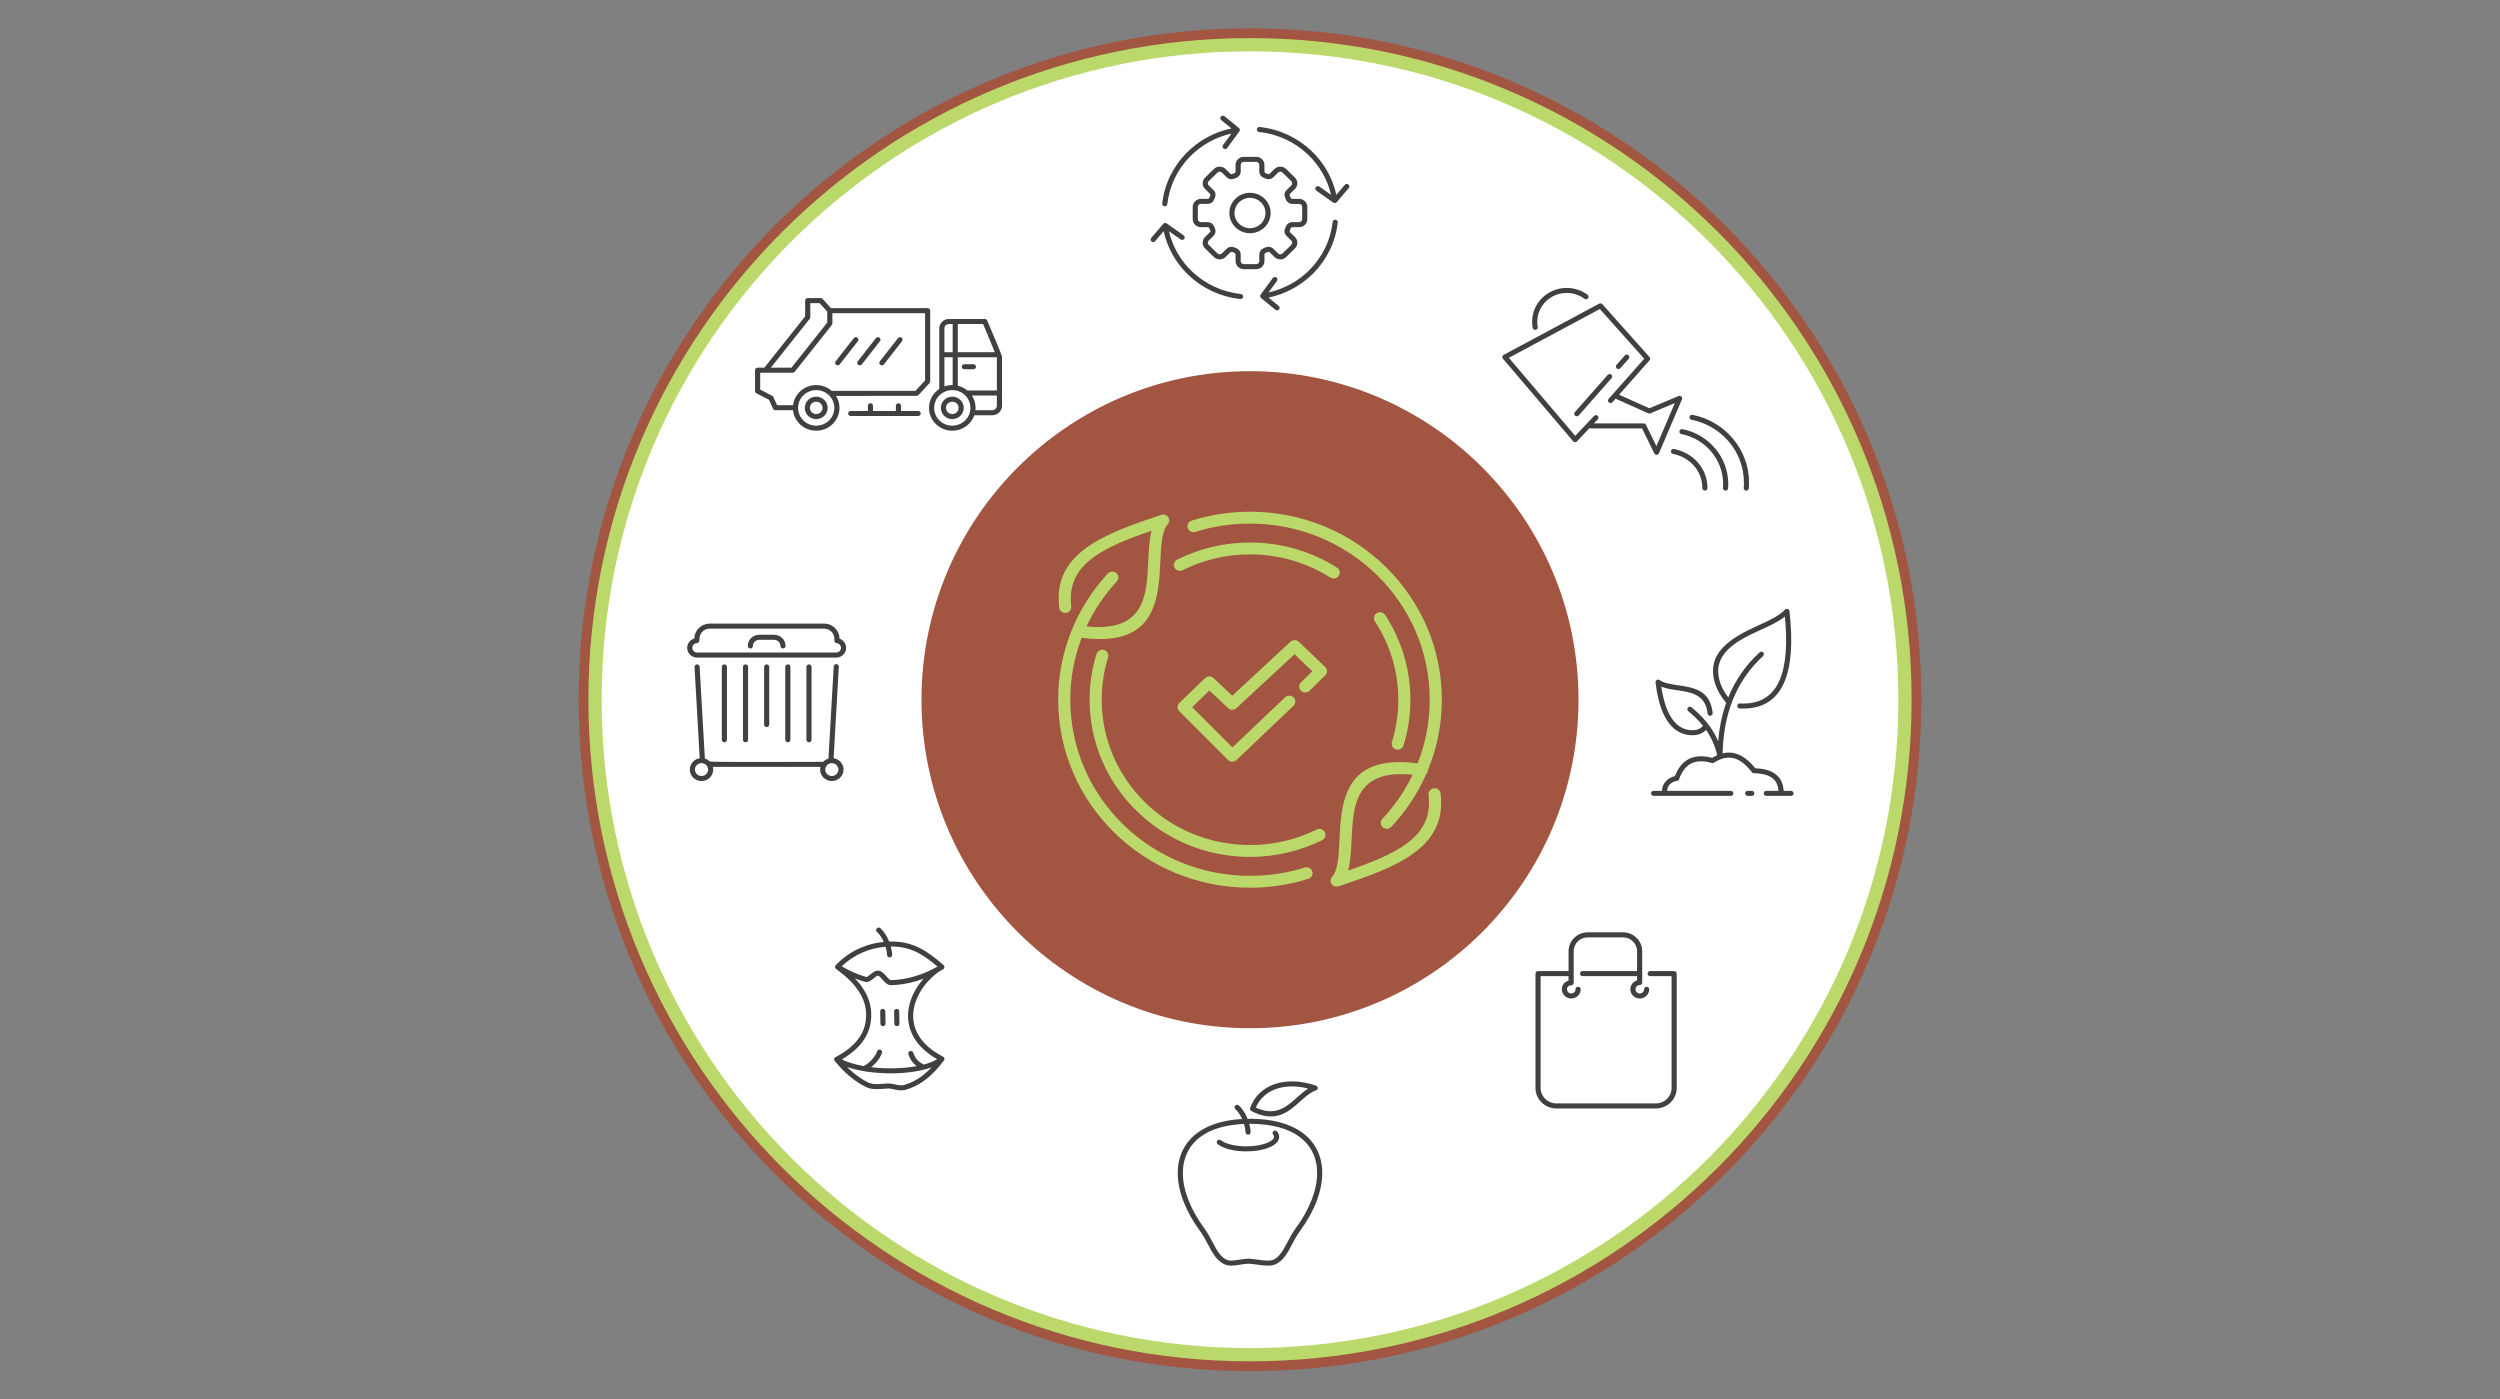
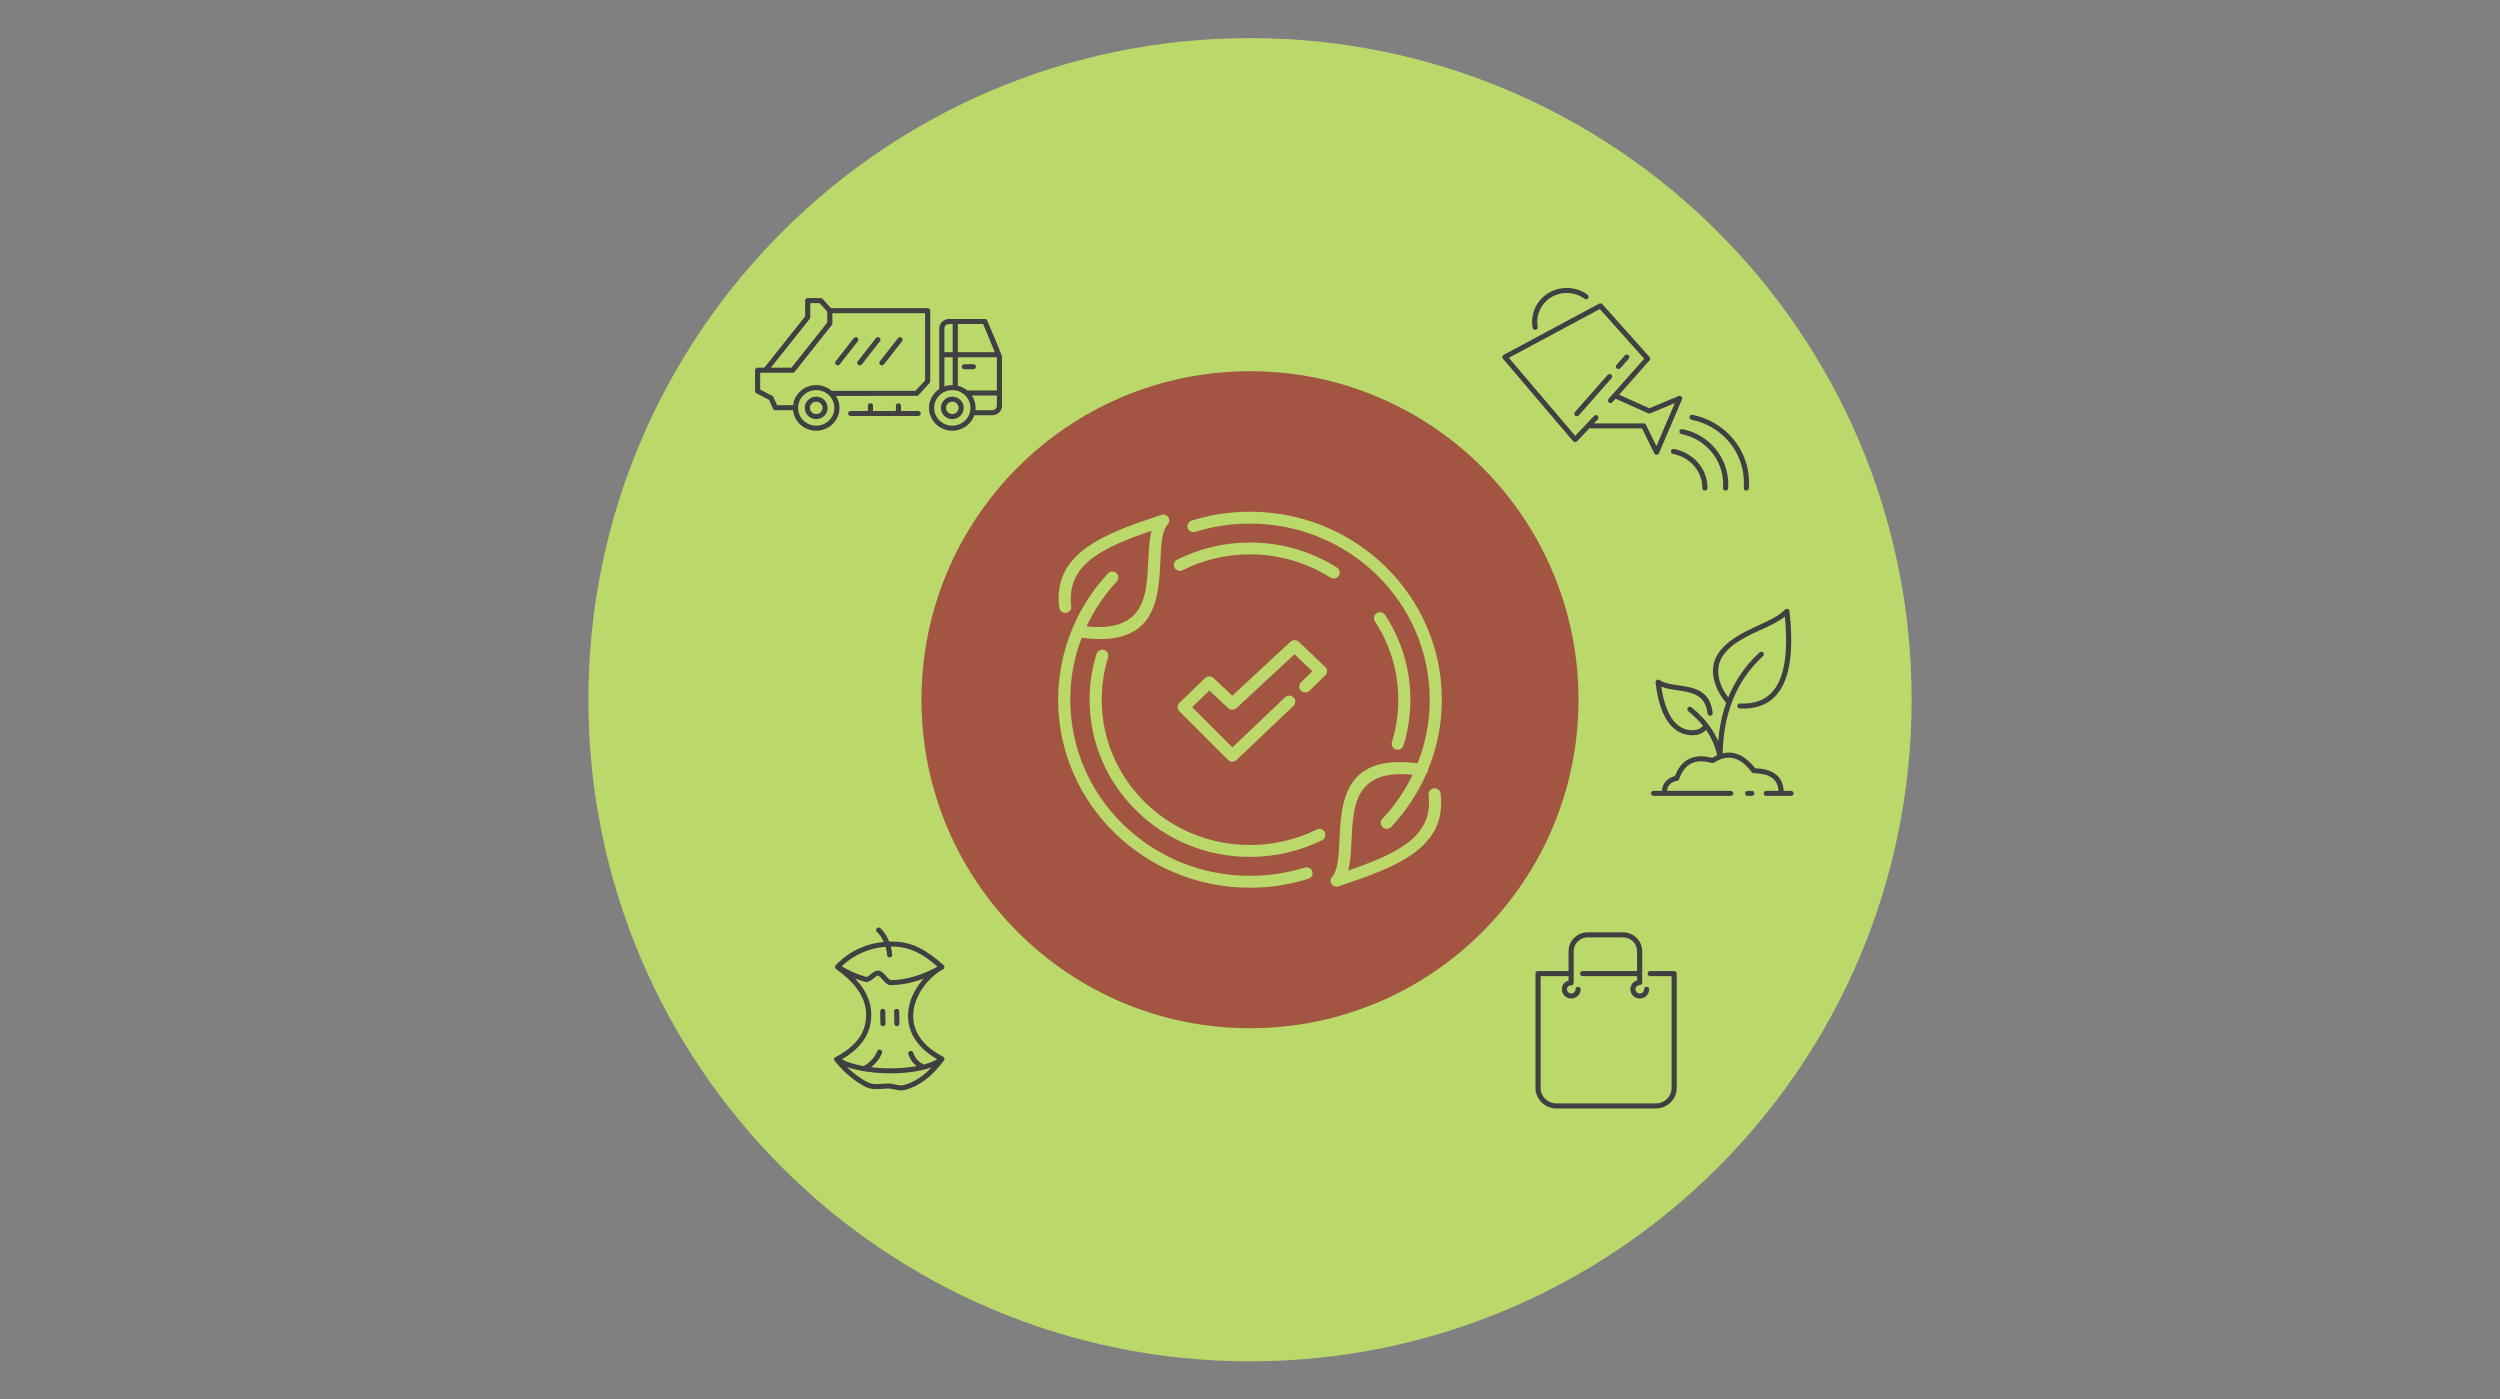
<svg xmlns="http://www.w3.org/2000/svg" width="100%" height="100%" viewBox="0 0 343 192" version="1.1" xml:space="preserve" style="fill-rule:evenodd;clip-rule:evenodd;stroke-linejoin:round;stroke-miterlimit:2;">
  <rect x="0" y="0" width="343" height="192" fill="#808080" stroke="none" />
  <g>
-     <path d="M171.5,3.887c50.872,0 92.113,41.241 92.113,92.113c-0,50.872 -41.241,92.113 -92.113,92.113c-50.872,-0 -92.113,-41.241 -92.113,-92.113c0,-50.872 41.241,-92.113 92.113,-92.113" style="fill:#a25642;" />
    <path d="M171.5,5.226c50.133,-0 90.774,40.642 90.774,90.774c0,50.133 -40.641,90.774 -90.774,90.774c-50.132,0 -90.774,-40.641 -90.774,-90.774c-0,-50.132 40.642,-90.774 90.774,-90.774" style="fill:#bbd86b;" />
-     <path d="M171.5,7.046c49.127,0 88.954,39.827 88.954,88.954c-0,49.127 -39.827,88.954 -88.954,88.954c-49.127,-0 -88.954,-39.827 -88.954,-88.954c0,-49.127 39.827,-88.954 88.954,-88.954" style="fill:#fff;" />
    <path d="M171.5,50.927c24.893,0 45.073,20.18 45.073,45.073c-0,24.893 -20.18,45.073 -45.073,45.073c-24.893,-0 -45.073,-20.18 -45.073,-45.073c0,-24.893 20.18,-45.073 45.073,-45.073" style="fill:#a25642;" />
    <path d="M225.565,135.73c0,-0.191 0.158,-0.346 0.353,-0.346c0.195,0 0.352,0.155 0.352,0.346c0,0.699 -0.578,1.266 -1.292,1.266c-0.714,0 -1.292,-0.567 -1.292,-1.266c-0,-0.561 0.368,-1.063 0.919,-1.219l0,-0.587l-7.483,0c-0.195,0 -0.353,-0.154 -0.353,-0.345c0,-0.191 0.158,-0.345 0.353,-0.345l7.483,-0l0,-2.737c0,-1.038 -0.867,-1.889 -1.927,-1.889l-4.84,-0c-1.059,-0 -1.927,0.851 -1.927,1.889l0,4.351c0,0.19 -0.158,0.345 -0.353,0.345c-0.322,0 -0.567,0.215 -0.567,0.537c-0,0.318 0.263,0.575 0.587,0.575c0.325,0 0.588,-0.257 0.588,-0.575c0,-0.191 0.158,-0.346 0.352,-0.346c0.195,0 0.353,0.155 0.353,0.346c-0,0.699 -0.579,1.266 -1.293,1.266c-0.713,0 -1.292,-0.567 -1.292,-1.266c0,-0.566 0.37,-1.037 0.92,-1.183l-0,-0.623l-3.832,0l-0,15.353c-0,1.16 0.971,2.111 2.155,2.111l13.66,0c1.184,0 2.155,-0.951 2.155,-2.111l0,-15.353l-2.941,0c-0.194,0 -0.352,-0.154 -0.352,-0.345c-0,-0.191 0.158,-0.345 0.352,-0.345l3.293,-0c0.195,-0 0.353,0.154 0.353,0.345l0,15.698c0,1.542 -1.286,2.802 -2.86,2.802l-13.66,0c-1.574,0 -2.86,-1.26 -2.86,-2.802l-0,-15.698c-0,-0.191 0.158,-0.345 0.353,-0.345l4.184,-0l-0,-2.737c-0,-1.42 1.184,-2.58 2.632,-2.58l4.84,0c1.449,0 2.633,1.16 2.633,2.58l-0,4.311c-0,0.191 -0.158,0.346 -0.353,0.346c-0.329,-0 -0.568,0.259 -0.568,0.576c0,0.318 0.264,0.575 0.588,0.575c0.324,0 0.587,-0.257 0.587,-0.575" style="fill:#403f41;fill-rule:nonzero;" />
    <path d="M234.078,100.151c-0.582,0.58 -1.317,0.767 -2.133,0.717c-1.381,-0.085 -2.444,-0.814 -3.229,-2.031c-0.815,-1.264 -1.324,-3.064 -1.574,-5.214c-0.021,-0.189 0.118,-0.36 0.312,-0.381c0.094,-0.009 0.183,0.018 0.253,0.07c0.62,0.428 1.563,0.566 2.538,0.71c2.132,0.313 4.406,0.647 4.734,3.804c0.019,0.189 -0.122,0.358 -0.316,0.376c-0.193,0.019 -0.365,-0.119 -0.384,-0.309c-0.272,-2.621 -2.266,-2.914 -4.136,-3.188c-0.79,-0.117 -1.56,-0.23 -2.214,-0.496c0.258,1.754 0.709,3.217 1.382,4.261c0.662,1.026 1.544,1.64 2.678,1.71c0.662,0.041 1.219,-0.096 1.665,-0.596c-0.575,-0.721 -1.256,-1.39 -2.025,-2.014c-0.15,-0.121 -0.171,-0.339 -0.047,-0.486c0.124,-0.146 0.346,-0.167 0.496,-0.045c1.104,0.894 2.038,1.886 2.762,2.995c0.348,0.532 0.646,1.091 0.891,1.679c0.157,-1.861 0.515,-3.625 1.101,-5.278c-0.671,-0.799 -1.166,-1.622 -1.459,-2.464c-1.533,-4.405 2.268,-6.531 5.77,-8.12c1.49,-0.676 2.92,-1.325 3.764,-2.215c0.132,-0.139 0.355,-0.147 0.497,-0.017c0.065,0.059 0.102,0.136 0.11,0.216c0.472,4.213 0.278,7.587 -0.765,9.89c-1.079,2.382 -3.036,3.624 -6.058,3.479c-0.194,-0.008 -0.344,-0.17 -0.335,-0.36c0.009,-0.19 0.174,-0.337 0.368,-0.328c2.693,0.129 4.43,-0.967 5.383,-3.07c0.933,-2.059 1.144,-5.075 0.779,-8.852c-0.922,0.736 -2.163,1.3 -3.448,1.883c-3.114,1.413 -6.786,3.286 -5.399,7.272c0.228,0.655 0.593,1.3 1.08,1.932c0.934,-2.302 2.338,-4.374 4.293,-6.177c0.141,-0.13 0.364,-0.124 0.497,0.015c0.133,0.139 0.126,0.357 -0.016,0.487c-1.943,1.793 -3.32,3.865 -4.216,6.172c-0.852,2.193 -1.271,4.598 -1.331,7.181c1.879,-0.455 3.36,0.642 4.466,2.043c2.072,0.075 3.795,0.856 3.905,3.102l1.014,-0c0.195,-0 0.352,0.155 0.352,0.345c0,0.191 -0.157,0.346 -0.352,0.346l-3.399,-0c-0.194,-0 -0.352,-0.155 -0.352,-0.346c-0,-0.19 0.158,-0.345 0.352,-0.345l1.682,-0c-0.114,-1.902 -1.653,-2.382 -3.361,-2.418c-0.114,0.007 -0.229,-0.041 -0.302,-0.138c-1.423,-1.864 -3.049,-2.696 -5.188,-1.307c-0.084,0.055 -0.19,0.073 -0.293,0.044c-2.251,-0.648 -3.713,0.031 -4.492,2.211c-0.04,0.129 -0.155,0.228 -0.3,0.243c-0.682,0.072 -1.366,0.657 -1.347,1.365l8.73,-0c0.195,-0 0.352,0.155 0.352,0.345c0,0.191 -0.157,0.346 -0.352,0.346l-10.592,-0c-0.195,-0 -0.352,-0.155 -0.352,-0.346c-0,-0.19 0.157,-0.345 0.352,-0.345l1.159,-0c-0.008,-0.97 0.8,-1.824 1.75,-2.016c0.154,-0.03 0.897,-3.636 5.133,-2.508c0.227,-0.14 0.455,-0.261 0.683,-0.362c-0.253,-1.177 -0.711,-2.242 -1.346,-3.215c-0.056,-0.084 -0.112,-0.169 -0.17,-0.252Zm5.706,9.044c-0.195,-0 -0.353,-0.155 -0.353,-0.346c0,-0.19 0.158,-0.345 0.353,-0.345l0.566,-0c0.194,-0 0.352,0.155 0.352,0.345c0,0.191 -0.158,0.346 -0.352,0.346l-0.566,-0Z" style="fill:#403f41;fill-rule:nonzero;" />
    <path d="M229.537,62.273c-0.19,-0.037 -0.314,-0.218 -0.276,-0.404c0.039,-0.187 0.223,-0.308 0.414,-0.27c1.329,0.263 2.492,0.942 3.315,1.902c0.798,0.932 1.276,2.127 1.276,3.466c-0,0.19 -0.158,0.345 -0.353,0.345c-0.195,0 -0.352,-0.155 -0.352,-0.345c-0,-1.17 -0.416,-2.212 -1.111,-3.024c-0.721,-0.842 -1.744,-1.438 -2.913,-1.67Zm-10.835,-5.209c0.131,-0.14 0.353,-0.148 0.495,-0.019c0.142,0.129 0.151,0.346 0.019,0.486l-0.523,0.554l6.818,0l-0,0.001c0.131,0.001 0.257,0.073 0.317,0.196l1.434,2.933l2.524,-5.912l-3.366,1.405l-0.001,-0c-0.087,0.036 -0.19,0.038 -0.283,-0.004l-4.477,-2.008l-0.43,0.485c-0.127,0.144 -0.349,0.159 -0.496,0.035c-0.147,-0.124 -0.163,-0.342 -0.036,-0.486l4.887,-5.515l-6.087,-6.818l-12.482,6.692l9.106,10.709l2.581,-2.734Zm-0.615,1.664l-1.722,1.824c-0.132,0.14 -0.354,0.148 -0.496,0.019c-0.012,-0.01 -0.022,-0.021 -0.032,-0.032l-0,0l-9.635,-11.331c-0.124,-0.146 -0.104,-0.363 0.045,-0.485c0.018,-0.014 0.037,-0.027 0.057,-0.037l13.104,-7.026c0.147,-0.078 0.326,-0.043 0.432,0.076l6.475,7.252c0.117,0.131 0.114,0.324 0.001,0.452l-4.177,4.714l4.147,1.861l4.021,-1.679c0.178,-0.074 0.385,0.007 0.461,0.183c0.039,0.088 0.036,0.184 0.001,0.267l-3.16,7.403c-0.074,0.176 -0.281,0.259 -0.46,0.186c-0.091,-0.037 -0.158,-0.107 -0.192,-0.191l-1.666,-3.408l-7.026,-0c-0.065,-0 -0.126,-0.017 -0.178,-0.048Zm-1.483,-1.734c-0.127,0.144 -0.349,0.16 -0.496,0.035c-0.146,-0.125 -0.162,-0.342 -0.035,-0.486l4.504,-5.108c0.127,-0.144 0.348,-0.16 0.495,-0.035c0.147,0.124 0.163,0.342 0.036,0.485l-4.504,5.109Zm5.713,-6.479c-0.127,0.144 -0.349,0.159 -0.496,0.035c-0.147,-0.124 -0.163,-0.342 -0.036,-0.486l1.148,-1.302c0.127,-0.143 0.349,-0.159 0.496,-0.034c0.146,0.124 0.163,0.341 0.035,0.485l-1.147,1.302Zm-11.345,-5.664c0.033,0.188 -0.095,0.367 -0.287,0.399c-0.191,0.033 -0.374,-0.092 -0.407,-0.28c-0.024,-0.135 -0.043,-0.27 -0.055,-0.406c-0.012,-0.136 -0.019,-0.273 -0.019,-0.411c0,-1.284 0.532,-2.447 1.391,-3.289c0.859,-0.841 2.045,-1.362 3.356,-1.362c0.525,-0 1.032,0.085 1.509,0.241c0.492,0.162 0.948,0.4 1.352,0.699c0.155,0.115 0.186,0.331 0.068,0.483c-0.116,0.152 -0.337,0.183 -0.493,0.068c-0.345,-0.256 -0.733,-0.46 -1.15,-0.597c-0.402,-0.131 -0.834,-0.203 -1.286,-0.203c-1.116,-0 -2.127,0.443 -2.858,1.16c-0.731,0.717 -1.183,1.707 -1.183,2.8c-0,0.119 0.005,0.236 0.015,0.351c0.011,0.118 0.026,0.234 0.047,0.347Zm21.108,12.739c-0.19,-0.037 -0.313,-0.219 -0.275,-0.405c0.038,-0.186 0.223,-0.307 0.413,-0.27c2.232,0.443 4.185,1.637 5.572,3.3c1.362,1.635 2.18,3.722 2.18,5.996c-0,0.126 -0.002,0.247 -0.008,0.392c-0.005,0.124 -0.013,0.249 -0.027,0.395c-0.017,0.189 -0.188,0.328 -0.381,0.311c-0.193,-0.017 -0.335,-0.184 -0.318,-0.373c0.012,-0.129 0.019,-0.242 0.024,-0.357c0.003,-0.092 0.004,-0.213 0.004,-0.368c0,-2.11 -0.757,-4.046 -2.02,-5.561c-1.286,-1.543 -3.096,-2.65 -5.164,-3.06Zm-1.387,1.964c-0.19,-0.037 -0.313,-0.219 -0.275,-0.405c0.038,-0.186 0.223,-0.307 0.413,-0.27c1.81,0.359 3.394,1.327 4.519,2.677c1.105,1.325 1.768,3.019 1.768,4.862c-0,0.094 -0,0.162 -0.004,0.286l-0.001,0.001l0.001,-0c-0.003,0.087 -0.009,0.174 -0.02,0.293c-0.017,0.189 -0.188,0.328 -0.381,0.311c-0.193,-0.017 -0.336,-0.184 -0.318,-0.373c0.009,-0.102 0.014,-0.177 0.016,-0.252c0.001,-0.04 0.001,-0.134 0.001,-0.266c0,-1.68 -0.602,-3.222 -1.608,-4.428c-1.024,-1.228 -2.465,-2.11 -4.111,-2.436" style="fill:#403f41;fill-rule:nonzero;" />
    <path d="M179.672,94.769c-0.325,0.318 -0.851,0.318 -1.176,0c-0.324,-0.318 -0.324,-0.833 0,-1.152l1.555,-1.524l-2.44,-2.331l-7.972,7.395c-0.324,0.301 -0.832,0.294 -1.148,-0.011l-2.564,-2.404l-2.361,2.284l5.52,5.52l7.226,-6.874c0.328,-0.313 0.853,-0.306 1.172,0.016c0.319,0.322 0.312,0.836 -0.016,1.149l-7.819,7.438l0,-0c-0.326,0.311 -0.849,0.306 -1.169,-0.013l-6.675,-6.676c-0.321,-0.32 -0.317,-0.835 0.01,-1.149l3.52,-3.406l0.002,0.002c0.317,-0.306 0.827,-0.311 1.151,-0.008l2.586,2.424l7.936,-7.361l0.017,-0.017c0.319,-0.322 0.844,-0.329 1.172,-0.016l3.57,3.409c0.018,0.015 0.035,0.031 0.052,0.047c0.325,0.319 0.325,0.834 -0,1.153l-2.149,2.105Zm-15.678,-21.797c-0.436,0.136 -0.901,-0.101 -1.039,-0.528c-0.139,-0.427 0.103,-0.883 0.539,-1.018c1.276,-0.399 2.594,-0.706 3.946,-0.911c1.337,-0.203 2.693,-0.308 4.06,-0.308c7.268,0 13.848,2.887 18.61,7.555c4.764,4.667 7.709,11.115 7.709,18.238c0,3.295 -0.633,6.451 -1.788,9.355c-0.039,0.101 -0.08,0.201 -0.121,0.301c-0.001,0.037 -0.005,0.074 -0.011,0.111c-0.028,0.169 -0.108,0.318 -0.221,0.433c-1.18,2.683 -2.81,5.129 -4.795,7.246c-0.31,0.331 -0.835,0.352 -1.172,0.048c-0.337,-0.304 -0.359,-0.819 -0.049,-1.149c1.68,-1.792 3.087,-3.831 4.157,-6.055c-5.9,-0.609 -7.539,2.088 -8.072,5.302c-0.199,1.2 -0.259,2.487 -0.318,3.715c-0.071,1.512 -0.138,2.943 -0.45,4.126c3.171,-1.091 5.956,-2.199 7.94,-3.638c2.221,-1.612 3.448,-3.685 3.08,-6.737c-0.054,-0.446 0.272,-0.85 0.727,-0.903c0.456,-0.053 0.869,0.266 0.923,0.712c0.451,3.74 -1.041,6.273 -3.743,8.233c-2.56,1.857 -6.189,3.151 -10.255,4.501c-0.434,0.144 -0.906,-0.084 -1.053,-0.51c-0.099,-0.288 -0.025,-0.593 0.169,-0.805l-0,0c0.81,-0.88 0.903,-2.868 1.006,-5.049c0.06,-1.279 0.124,-2.618 0.337,-3.906c0.685,-4.132 2.777,-7.59 10.391,-6.6c1.069,-2.704 1.656,-5.648 1.656,-8.731c-0,-6.673 -2.76,-12.713 -7.222,-17.087c-4.462,-4.372 -10.626,-7.077 -17.435,-7.077c-1.309,0 -2.58,0.097 -3.807,0.283c-1.269,0.193 -2.504,0.48 -3.699,0.853Zm15.012,46.055c0.436,-0.135 0.901,0.102 1.039,0.529c0.138,0.427 -0.103,0.883 -0.539,1.018c-1.276,0.399 -2.594,0.705 -3.946,0.91c-1.337,0.204 -2.693,0.309 -4.06,0.309c-7.268,0 -13.848,-2.887 -18.611,-7.555c-4.763,-4.667 -7.709,-11.116 -7.709,-18.238c0,-3.265 0.623,-6.394 1.757,-9.277c1.176,-2.987 2.903,-5.707 5.061,-8.039c0.306,-0.332 0.83,-0.357 1.169,-0.057c0.339,0.301 0.365,0.814 0.058,1.146c-1.686,1.823 -3.093,3.9 -4.153,6.167c5.967,0.643 7.62,-2.065 8.155,-5.293c0.199,-1.201 0.26,-2.487 0.317,-3.715c0.072,-1.512 0.139,-2.943 0.451,-4.127c-3.171,1.092 -5.956,2.2 -7.94,3.639c-2.221,1.611 -3.448,3.685 -3.08,6.736c0.054,0.446 -0.272,0.851 -0.728,0.904c-0.455,0.052 -0.868,-0.267 -0.922,-0.713c-0.451,-3.739 1.041,-6.272 3.743,-8.233c2.56,-1.857 6.189,-3.151 10.255,-4.5c0.435,-0.144 0.906,0.084 1.053,0.509c0.099,0.289 0.024,0.594 -0.169,0.805l-0,0.001c-0.809,0.879 -0.903,2.868 -1.006,5.049c-0.06,1.278 -0.124,2.617 -0.337,3.906c-0.687,4.143 -2.788,7.609 -10.455,6.59c-1.012,2.64 -1.566,5.505 -1.566,8.502c0,6.673 2.76,12.714 7.222,17.086c4.462,4.373 10.626,7.078 17.435,7.078c1.309,-0 2.58,-0.097 3.807,-0.284c1.268,-0.192 2.504,-0.479 3.699,-0.853Zm-16.756,-40.794c-0.407,0.203 -0.906,0.045 -1.114,-0.354c-0.208,-0.399 -0.046,-0.888 0.361,-1.091c1.523,-0.763 3.149,-1.358 4.853,-1.758c1.661,-0.391 3.386,-0.598 5.15,-0.598c2.157,0 4.247,0.306 6.226,0.878c2.041,0.588 3.96,1.46 5.71,2.57c0.384,0.244 0.493,0.747 0.244,1.123c-0.25,0.376 -0.763,0.483 -1.147,0.239c-1.613,-1.023 -3.387,-1.828 -5.275,-2.373c-1.821,-0.526 -3.753,-0.808 -5.758,-0.808c-1.651,0 -3.247,0.19 -4.766,0.547c-1.573,0.37 -3.076,0.919 -4.484,1.625Zm26.388,7.014c-0.247,-0.378 -0.135,-0.881 0.25,-1.123c0.386,-0.243 0.899,-0.133 1.147,0.245c1.115,1.703 1.993,3.575 2.589,5.569c0.575,1.929 0.884,3.964 0.884,6.062c0,1.076 -0.082,2.138 -0.238,3.18c-0.159,1.051 -0.399,2.086 -0.713,3.1c-0.133,0.429 -0.595,0.671 -1.033,0.541c-0.437,-0.13 -0.684,-0.584 -0.552,-1.012c0.285,-0.919 0.505,-1.875 0.654,-2.864c0.145,-0.957 0.219,-1.941 0.219,-2.945c0,-1.954 -0.284,-3.837 -0.813,-5.61c-0.547,-1.835 -1.36,-3.564 -2.394,-5.143Zm-7.988,28.568c0.409,-0.202 0.907,-0.041 1.114,0.36c0.206,0.401 0.041,0.89 -0.367,1.092c-1.514,0.748 -3.124,1.33 -4.803,1.72c-1.636,0.38 -3.342,0.581 -5.094,0.581c-6.077,-0 -11.579,-2.414 -15.562,-6.317c-3.983,-3.903 -6.446,-9.295 -6.446,-15.251c-0,-1.076 0.081,-2.138 0.239,-3.18c0.158,-1.051 0.397,-2.086 0.712,-3.099c0.133,-0.429 0.595,-0.672 1.033,-0.542c0.437,0.13 0.685,0.584 0.552,1.012c-0.285,0.919 -0.505,1.875 -0.654,2.865c-0.145,0.957 -0.219,1.94 -0.219,2.944c-0,5.506 2.277,10.491 5.959,14.098c3.681,3.609 8.768,5.84 14.386,5.84c1.623,0 3.2,-0.185 4.71,-0.536c1.562,-0.363 3.049,-0.899 4.44,-1.587" style="fill:#bbd86b;" />
-     <path d="M103.3,88.627c-0,0.19 -0.158,0.345 -0.353,0.345c-0.194,0 -0.352,-0.155 -0.352,-0.345c-0,-0.846 0.705,-1.537 1.568,-1.537l2.049,0c0.863,0 1.568,0.691 1.568,1.537c-0,0.19 -0.158,0.345 -0.353,0.345c-0.195,0 -0.353,-0.155 -0.353,-0.345c0,-0.465 -0.388,-0.846 -0.862,-0.846l-2.049,0c-0.474,0 -0.863,0.381 -0.863,0.846Zm11.878,-1.008c0.543,0.188 0.915,0.699 0.915,1.265c-0,0.737 -0.614,1.338 -1.365,1.338l-19.082,0c-0.751,0 -1.365,-0.601 -1.365,-1.338c0,-0.592 0.405,-1.118 0.985,-1.284c0.01,-1.124 0.951,-2.039 2.099,-2.039l15.715,0c1.155,0 2.098,0.926 2.098,2.058Zm-0.363,0.618c-0.374,-0.011 -0.342,-0.366 -0.342,-0.619c0,-0.75 -0.628,-1.366 -1.393,-1.366l-15.715,0c-0.766,0 -1.394,0.616 -1.394,1.366c0,0.21 -0.044,0.61 -0.343,0.618c-0.356,0.01 -0.642,0.299 -0.642,0.648c0,0.356 0.298,0.648 0.66,0.648l19.082,-0c0.362,-0 0.66,-0.292 0.66,-0.648c-0,-0.323 -0.245,-0.604 -0.573,-0.647Zm-19.525,3.284c-0.011,-0.19 0.138,-0.353 0.332,-0.363c0.194,-0.01 0.36,0.135 0.37,0.325l0.716,12.595c0.258,0.076 0.489,0.213 0.674,0.395c0.122,0.119 14.128,0.048 15.563,0.048c0.195,-0.208 0.444,-0.362 0.721,-0.443l0.719,-12.64c0.01,-0.19 0.176,-0.336 0.37,-0.325c0.194,0.01 0.342,0.173 0.332,0.363l-0.714,12.554c0.781,0.118 1.36,0.779 1.36,1.555c-0,0.869 -0.719,1.574 -1.606,1.574c-0.887,-0 -1.605,-0.705 -1.605,-1.574c-0,-0.128 0.015,-0.253 0.045,-0.373l-14.76,0c0.03,0.12 0.045,0.245 0.045,0.373c0,0.869 -0.718,1.574 -1.605,1.574c-0.887,-0 -1.605,-0.705 -1.605,-1.574c-0,-0.776 0.578,-1.437 1.359,-1.555l-0.711,-12.509Zm0.957,13.182c-0.497,0 -0.9,0.395 -0.9,0.882c-0,0.488 0.403,0.883 0.9,0.883c0.497,-0 0.901,-0.395 0.901,-0.883c-0,-0.487 -0.404,-0.882 -0.901,-0.882Zm17.88,0c-0.501,0 -0.9,0.399 -0.9,0.882c-0,0.488 0.403,0.883 0.9,0.883c0.497,-0 0.901,-0.395 0.901,-0.883c-0,-0.487 -0.404,-0.882 -0.901,-0.882Zm-15.096,-13.206c-0,-0.191 0.158,-0.346 0.352,-0.346c0.195,0 0.353,0.155 0.353,0.346l0,10c0,0.191 -0.158,0.346 -0.353,0.346c-0.194,-0 -0.352,-0.155 -0.352,-0.346l-0,-10Zm2.902,-0c-0,-0.191 0.158,-0.346 0.352,-0.346c0.195,0 0.353,0.155 0.353,0.346l-0,10c-0,0.191 -0.158,0.346 -0.353,0.346c-0.194,-0 -0.352,-0.155 -0.352,-0.346l-0,-10Zm2.901,-0c0,-0.191 0.158,-0.346 0.353,-0.346c0.195,0 0.353,0.155 0.353,0.346l-0,7.913c-0,0.191 -0.158,0.345 -0.353,0.345c-0.195,-0 -0.353,-0.154 -0.353,-0.345l0,-7.913Zm2.903,-0c-0,-0.191 0.157,-0.346 0.352,-0.346c0.195,0 0.352,0.155 0.352,0.346l0,10c0,0.191 -0.157,0.346 -0.352,0.346c-0.195,-0 -0.352,-0.155 -0.352,-0.346l-0,-10Zm2.902,-0c-0,-0.191 0.157,-0.346 0.352,-0.346c0.195,0 0.352,0.155 0.352,0.346l0,10c0,0.191 -0.157,0.346 -0.352,0.346c-0.195,-0 -0.352,-0.155 -0.352,-0.346l-0,-10Z" style="fill:#403f41;fill-rule:nonzero;" />
    <path d="M122.41,131.002c0.007,0.19 -0.145,0.35 -0.339,0.357c-0.194,0.006 -0.356,-0.142 -0.363,-0.332c-0.012,-0.311 -0.081,-0.708 -0.209,-1.129c-1.063,0.083 -2.105,0.331 -3.089,0.749c-1.054,0.447 -2.042,1.089 -2.922,1.933c0.489,0.288 0.983,0.545 1.483,0.771c0.616,0.278 1.241,0.508 1.875,0.686c0.108,0.031 0.347,-0.16 0.587,-0.352c0.351,-0.281 0.704,-0.563 1.127,-0.506c0.42,0.057 0.73,0.408 1.041,0.761c0.238,0.269 0.477,0.54 0.632,0.537c1.077,-0.022 2.18,-0.197 3.312,-0.538c0.978,-0.295 1.978,-0.716 3.001,-1.27c0.027,-0.018 0.054,-0.036 0.081,-0.053c-1.003,-0.862 -1.919,-1.528 -2.869,-1.987c-1.043,-0.504 -2.134,-0.762 -3.439,-0.763c-0.034,0 -0.067,0 -0.1,0.001c0.116,0.42 0.179,0.816 0.191,1.135Zm-1.159,-1.773c-0.229,-0.518 -0.542,-1.016 -0.938,-1.375c-0.142,-0.129 -0.151,-0.347 -0.019,-0.486c0.131,-0.14 0.353,-0.148 0.496,-0.019c0.474,0.431 0.842,1.011 1.105,1.608c0.034,0.075 0.065,0.15 0.095,0.226c0.11,-0.004 0.219,-0.005 0.329,-0.005c1.421,0 2.611,0.282 3.75,0.833c1.116,0.54 2.176,1.336 3.356,2.38c0.035,0.026 0.065,0.058 0.088,0.097c0.01,0.017 0.019,0.035 0.026,0.053c0.077,0.159 0.019,0.353 -0.139,0.444c-0.162,0.094 -0.324,0.185 -0.484,0.272c-1.134,0.765 -2.138,1.845 -2.801,3.074c-0.484,0.896 -0.786,1.867 -0.823,2.848c-0.037,0.973 0.186,1.959 0.75,2.895c0.637,1.057 1.711,2.053 3.338,2.899c0.019,0.009 0.037,0.019 0.055,0.032c0.149,0.106 0.188,0.305 0.095,0.457c-0.013,0.022 -0.028,0.043 -0.045,0.063c-0.819,1.104 -1.669,1.979 -2.545,2.64c-0.898,0.677 -1.824,1.129 -2.777,1.374c-0.524,0.134 -1.014,0.027 -1.509,-0.081c-0.239,-0.052 -0.48,-0.105 -0.716,-0.122c-0.22,0.011 -0.455,0.028 -0.675,0.044c-1.031,0.072 -1.742,0.122 -2.543,-0.286c-0.754,-0.383 -1.486,-0.873 -2.19,-1.468c-0.695,-0.586 -1.361,-1.274 -1.994,-2.06c-0.113,-0.116 -0.132,-0.299 -0.034,-0.435c0.061,-0.086 0.156,-0.137 0.254,-0.146c1.175,-0.648 2.172,-1.395 2.884,-2.288c0.722,-0.904 1.155,-1.965 1.188,-3.234c0,-0.004 0,-0.008 0.001,-0.013c0.052,-1.251 -0.317,-2.4 -1.02,-3.468c-0.714,-1.083 -1.771,-2.086 -3.083,-3.027c-0.018,-0.011 -0.036,-0.024 -0.052,-0.039c-0.142,-0.13 -0.15,-0.348 -0.018,-0.487c1.023,-1.073 2.204,-1.875 3.475,-2.414c0.997,-0.422 2.048,-0.683 3.12,-0.786Zm0.717,19.418c0.285,0.019 0.562,0.079 0.837,0.139c0.412,0.091 0.82,0.179 1.182,0.086c0.86,-0.221 1.702,-0.633 2.523,-1.253c0.443,-0.333 0.88,-0.727 1.31,-1.184c-1.506,0.552 -3.528,0.824 -5.574,0.828c-2.164,0.005 -4.37,-0.29 -6.032,-0.87c0.255,0.254 0.513,0.491 0.776,0.712c0.66,0.559 1.346,1.018 2.052,1.377c0.626,0.318 1.256,0.274 2.172,0.209c0.209,-0.015 0.433,-0.03 0.713,-0.044c0.013,-0.001 0.027,-0.001 0.041,-0l-0,-0Zm6.611,-3.323c-1.49,-0.854 -2.508,-1.846 -3.143,-2.9c-0.636,-1.056 -0.888,-2.17 -0.846,-3.269c0.041,-1.092 0.372,-2.164 0.902,-3.145c0.336,-0.622 0.751,-1.208 1.225,-1.74c-0.324,0.122 -0.646,0.231 -0.966,0.327c-1.193,0.36 -2.361,0.544 -3.504,0.568c-0.485,0.01 -0.832,-0.383 -1.177,-0.774c-0.225,-0.255 -0.449,-0.508 -0.603,-0.529c-0.123,-0.017 -0.357,0.171 -0.591,0.358c-0.383,0.305 -0.764,0.611 -1.223,0.482c-0.455,-0.129 -0.906,-0.282 -1.354,-0.46c0.422,0.441 0.791,0.897 1.102,1.368c0.779,1.184 1.188,2.464 1.13,3.867l-0.001,0.007c-0.038,1.427 -0.525,2.62 -1.336,3.636c-0.69,0.865 -1.61,1.596 -2.684,2.232c0.789,0.405 1.829,0.711 2.99,0.916c0.337,-0.173 0.771,-0.499 1.146,-0.912c0.304,-0.334 0.564,-0.72 0.694,-1.115c0.06,-0.181 0.257,-0.281 0.442,-0.223c0.185,0.058 0.287,0.252 0.228,0.433c-0.164,0.498 -0.478,0.966 -0.838,1.363c-0.205,0.226 -0.427,0.43 -0.647,0.605c0.88,0.106 1.803,0.158 2.721,0.156c1.23,-0.003 2.444,-0.102 3.525,-0.302c-0.131,-0.1 -0.258,-0.212 -0.379,-0.337c-0.315,-0.328 -0.581,-0.746 -0.763,-1.301c-0.059,-0.181 0.042,-0.375 0.227,-0.433c0.185,-0.058 0.383,0.042 0.442,0.223c0.147,0.446 0.358,0.78 0.607,1.039c0.245,0.255 0.533,0.442 0.835,0.594c0.718,-0.191 1.346,-0.435 1.839,-0.734Zm-5.174,-4.879c0.003,0.19 -0.152,0.346 -0.346,0.349c-0.193,0.003 -0.353,-0.149 -0.356,-0.339l-0.031,-1.687c-0.004,-0.19 0.151,-0.347 0.345,-0.349c0.194,-0.004 0.354,0.148 0.357,0.338l0.031,1.688Zm-1.909,-0c0.003,0.19 -0.152,0.346 -0.346,0.349c-0.194,0.003 -0.354,-0.149 -0.357,-0.339l-0.031,-1.687c-0.003,-0.19 0.152,-0.347 0.346,-0.349c0.194,-0.004 0.353,0.148 0.356,0.338l0.032,1.688Z" style="fill:#403f41;fill-rule:nonzero;" />
-     <path d="M174.672,155.672c-0.122,-0.148 -0.097,-0.365 0.054,-0.484c0.151,-0.12 0.372,-0.096 0.494,0.052c0.09,0.11 0.16,0.225 0.208,0.345c0.05,0.126 0.077,0.255 0.077,0.387c-0,0.611 -0.549,1.134 -1.437,1.487c-0.791,0.315 -1.876,0.509 -3.068,0.509c-0.826,0 -1.6,-0.093 -2.261,-0.255c-0.702,-0.172 -1.283,-0.425 -1.67,-0.731c-0.151,-0.119 -0.175,-0.336 -0.054,-0.484c0.122,-0.149 0.343,-0.172 0.495,-0.053c0.307,0.243 0.794,0.45 1.4,0.599c0.604,0.148 1.32,0.233 2.09,0.233c1.102,0 2.092,-0.175 2.804,-0.458c0.615,-0.244 0.996,-0.546 0.996,-0.847c-0,-0.047 -0.009,-0.092 -0.027,-0.136c-0.022,-0.055 -0.056,-0.109 -0.101,-0.164Zm-3.405,17.705c-0.437,0.023 -0.837,0.088 -1.204,0.147c-0.814,0.13 -1.48,0.237 -2.162,-0.11c-1.031,-0.524 -1.577,-1.562 -2.167,-2.684c-0.312,-0.591 -0.636,-1.208 -1.042,-1.76c-2.058,-2.799 -3.106,-5.596 -3.105,-8.026c-0,-1.148 0.233,-2.214 0.703,-3.161c0.472,-0.952 1.181,-1.782 2.13,-2.453c1.442,-1.018 3.439,-1.664 6.002,-1.804c-0.228,-0.51 -0.537,-0.998 -0.928,-1.353c-0.142,-0.129 -0.151,-0.346 -0.019,-0.485c0.131,-0.14 0.353,-0.148 0.496,-0.019c0.475,0.431 0.842,1.011 1.106,1.607c0.033,0.075 0.064,0.149 0.093,0.224c0.109,-0.002 0.219,-0.002 0.33,-0.002c3.088,-0.001 5.442,0.676 7.08,1.832c0.95,0.671 1.658,1.501 2.13,2.453c0.47,0.947 0.703,2.013 0.703,3.161c0.001,2.43 -1.047,5.227 -3.105,8.026c-0.406,0.552 -0.73,1.169 -1.042,1.76c-0.59,1.122 -1.136,2.16 -2.167,2.684c-0.699,0.356 -1.61,0.232 -2.592,0.098c-0.409,-0.056 -0.831,-0.113 -1.24,-0.135Zm-1.316,-0.534c0.388,-0.062 0.813,-0.13 1.295,-0.155c0.013,-0.001 0.026,-0.001 0.04,-0c0.448,0.023 0.889,0.083 1.317,0.141c0.868,0.118 1.672,0.228 2.174,-0.028c0.831,-0.422 1.327,-1.366 1.864,-2.387c0.322,-0.611 0.657,-1.248 1.097,-1.846c1.971,-2.68 2.974,-5.336 2.973,-7.624c-0,-1.042 -0.21,-2.007 -0.634,-2.862c-0.422,-0.85 -1.056,-1.592 -1.908,-2.193c-1.522,-1.075 -3.737,-1.704 -6.669,-1.703c-0.033,-0 -0.067,-0 -0.1,0c0.116,0.42 0.179,0.816 0.191,1.136c0.007,0.19 -0.145,0.35 -0.339,0.356c-0.194,0.007 -0.356,-0.141 -0.363,-0.331c-0.012,-0.315 -0.083,-0.718 -0.213,-1.144c-2.526,0.107 -4.469,0.714 -5.845,1.686c-0.852,0.601 -1.486,1.343 -1.908,2.193c-0.423,0.855 -0.634,1.82 -0.634,2.862c-0.001,2.288 1.002,4.944 2.973,7.624c0.44,0.598 0.775,1.235 1.097,1.846c0.537,1.021 1.033,1.965 1.864,2.387c0.477,0.243 1.04,0.153 1.728,0.042Zm10.583,-23.235c-0.75,0.254 -1.43,0.863 -2.136,1.494c-1.64,1.467 -3.398,3.041 -6.708,1.334c-0.155,-0.08 -0.224,-0.258 -0.168,-0.416l-0.001,-0.001l0.002,-0.007c0.543,-1.542 1.71,-2.684 3.302,-3.251c1.564,-0.556 3.535,-0.553 5.717,0.182l0.016,0.005c0.184,0.062 0.282,0.258 0.219,0.439c-0.04,0.113 -0.133,0.193 -0.243,0.221Zm-2.609,0.984c0.512,-0.459 1.013,-0.907 1.558,-1.242c-1.688,-0.428 -3.198,-0.375 -4.418,0.059c-1.291,0.459 -2.261,1.352 -2.769,2.553c2.697,1.253 4.212,-0.103 5.629,-1.37" style="fill:#403f41;fill-rule:nonzero;" />
    <path d="M111.983,52.832c0.817,-0 1.563,0.3 2.128,0.795l11.492,0l1.317,-1.429l-0,-9.23l-12.717,-0l-0,1.405c-0,-0 -0.063,0.197 -0.074,0.212l-5.08,6.407c-0.064,0.087 -0.168,0.144 -0.286,0.144l-4.464,-0l0,2.311l1.756,0.912l0.556,1.231l2.201,-0c0.189,-1.571 1.554,-2.758 3.171,-2.758Zm18.672,1.591c0.867,-0 1.57,0.689 1.57,1.539c0,0.849 -0.703,1.539 -1.57,1.539c-0.867,-0 -1.57,-0.69 -1.57,-1.539c-0,-0.85 0.703,-1.539 1.57,-1.539Zm-0,0.691c-0.478,-0 -0.865,0.379 -0.865,0.848c-0,0.468 0.387,0.848 0.865,0.848c0.478,-0 0.865,-0.38 0.865,-0.848c0,-0.469 -0.387,-0.848 -0.865,-0.848Zm-18.672,-0.691c0.867,-0 1.57,0.689 1.57,1.539c0,0.849 -0.703,1.539 -1.57,1.539c-0.867,-0 -1.57,-0.69 -1.57,-1.539c-0,-0.85 0.703,-1.539 1.57,-1.539Zm0,0.691c-0.478,-0 -0.865,0.379 -0.865,0.848c0,0.468 0.387,0.848 0.865,0.848c0.478,-0 0.866,-0.38 0.866,-0.848c-0,-0.469 -0.388,-0.848 -0.866,-0.848Zm9.291,-5.122c-0.118,0.151 -0.339,0.18 -0.493,0.065c-0.155,-0.116 -0.184,-0.332 -0.066,-0.484l2.489,-3.182c0.118,-0.151 0.339,-0.18 0.493,-0.064c0.155,0.115 0.184,0.331 0.066,0.483l-2.489,3.182Zm-3.031,-0c-0.118,0.151 -0.339,0.18 -0.493,0.065c-0.154,-0.116 -0.184,-0.332 -0.066,-0.484l2.49,-3.182c0.118,-0.151 0.338,-0.18 0.493,-0.064c0.154,0.115 0.184,0.331 0.066,0.483l-2.49,3.182Zm-3.031,-0c-0.117,0.151 -0.338,0.18 -0.492,0.065c-0.155,-0.116 -0.184,-0.332 -0.067,-0.484l2.49,-3.182c0.118,-0.151 0.338,-0.18 0.493,-0.064c0.154,0.115 0.184,0.331 0.066,0.483l-2.49,3.182Zm-1.714,-7.241l-1.049,-1.162l-1.277,-0l0,1.935c0,0.091 -0.035,0.173 -0.094,0.235l-5.317,6.686l2.83,-0l4.907,-6.19l-0,-1.504Zm-8.628,7.694l5.597,-7.037l0,-2.164c0,-0.191 0.158,-0.346 0.353,-0.346l1.786,0.001c0.097,0 0.193,0.04 0.263,0.116l1.139,1.262l13.264,-0c0.195,-0 0.353,0.155 0.353,0.345l0,9.707c0,0.1 -0.044,0.191 -0.114,0.254l-1.494,1.621c-0.069,0.074 -0.165,0.112 -0.26,0.112l-11.055,0.002c0.301,0.478 0.475,1.041 0.475,1.644c-0,1.728 -1.43,3.13 -3.194,3.13c-1.638,-0 -3.013,-1.217 -3.177,-2.811l-2.424,-0c-0.151,-0 -0.28,-0.093 -0.33,-0.224l-0.539,-1.2l-1.731,-0.897c-0.119,-0.062 -0.187,-0.182 -0.187,-0.306l-0.001,-2.864c-0,-0.191 0.158,-0.345 0.352,-0.345l0.924,-0Zm18.045,5.94l-0,-0.715c-0,-0.191 0.158,-0.346 0.352,-0.346c0.195,0 0.353,0.155 0.353,0.346l-0,0.715l2.353,0c0.195,0 0.353,0.155 0.353,0.346c-0,0.191 -0.158,0.345 -0.353,0.345l-9.254,0c-0.195,0 -0.353,-0.154 -0.353,-0.345c0,-0.191 0.158,-0.346 0.353,-0.346l2.353,0l0,-0.715c0,-0.191 0.158,-0.346 0.353,-0.346c0.195,0 0.352,0.155 0.352,0.346l0,0.715l3.138,0Zm9.391,-5.726c-0.195,-0 -0.353,-0.155 -0.353,-0.346c0,-0.191 0.158,-0.345 0.353,-0.345l1.244,-0c0.195,-0 0.353,0.154 0.353,0.345c-0,0.191 -0.158,0.346 -0.353,0.346l-1.244,-0Zm-1.598,2.173l0,-3.818l-1.135,0l-0,4.002c0.364,-0.128 0.749,-0.19 1.135,-0.184Zm0,-4.508l0,-3.871c-0.469,-0 -1.135,-0.054 -1.135,0.609l-0,3.262l1.135,-0Zm0.705,-3.871l0,3.871l5.076,-0l-1.606,-3.871l-3.47,-0Zm0,4.561l0,3.906c0.49,0.117 0.935,0.345 1.307,0.654l4.05,0l-0,-4.56l-5.357,0Zm5.357,5.251l-3.431,0c0.396,0.601 0.566,1.311 0.493,2.014l2.316,0c0.341,0 0.622,-0.275 0.622,-0.609l-0,-1.405Zm-6.575,-10.503l4.925,-0c0.154,-0 0.285,0.097 0.333,0.232c0.235,0.568 2.021,4.728 2.021,4.94l0.001,6.736c-0,0.716 -0.596,1.3 -1.327,1.3l-2.469,0c-0.439,1.265 -1.654,2.122 -3.024,2.122c-1.764,-0 -3.194,-1.402 -3.194,-3.13c0,-1.045 0.528,-2.012 1.407,-2.595l0,-8.305c0,-0.716 0.596,-1.3 1.327,-1.3Zm2.949,12.2c-0,-1.347 -1.115,-2.439 -2.489,-2.439c-1.375,-0 -2.489,1.092 -2.489,2.439c0,1.347 1.114,2.439 2.489,2.439c1.374,-0 2.489,-1.092 2.489,-2.439Zm-21.161,-2.439c-1.374,-0 -2.488,1.092 -2.488,2.439c-0,1.347 1.114,2.439 2.488,2.439c1.375,-0 2.489,-1.092 2.489,-2.439c0,-1.347 -1.114,-2.439 -2.489,-2.439" style="fill:#403f41;fill-rule:nonzero;" />
-     <path d="M160.032,30.63c0.02,0.009 0.039,0.02 0.057,0.033l2.307,1.631c0.158,0.11 0.193,0.325 0.08,0.48c-0.113,0.154 -0.333,0.189 -0.49,0.078l-1.612,-1.139c0.502,2.163 1.643,4.088 3.219,5.573c1.769,1.667 4.085,2.78 6.658,3.054c0.192,0.02 0.333,0.19 0.312,0.379c-0.02,0.189 -0.194,0.327 -0.387,0.307c-2.733,-0.292 -5.192,-1.474 -7.071,-3.244c-1.708,-1.61 -2.936,-3.706 -3.45,-6.062l-1.165,1.369c-0.124,0.146 -0.345,0.166 -0.494,0.045c-0.149,-0.122 -0.17,-0.338 -0.045,-0.485l1.646,-1.935c0.109,-0.128 0.291,-0.16 0.435,-0.084Zm3.606,-0.564l-0,-1.682c-0,-0.303 0.126,-0.578 0.329,-0.777c0.203,-0.199 0.484,-0.323 0.793,-0.323l0.891,0c0.089,0 0.149,-0.018 0.188,-0.047c0.041,-0.03 0.071,-0.078 0.093,-0.133c0.003,-0.005 0.005,-0.01 0.007,-0.015l0.093,-0.218l0.001,-0.004c0.024,-0.054 0.036,-0.11 0.029,-0.16c-0.007,-0.048 -0.036,-0.102 -0.098,-0.163l-0.63,-0.618c-0.219,-0.214 -0.328,-0.496 -0.328,-0.777c-0,-0.282 0.109,-0.564 0.328,-0.778l0.607,-0.595l0.606,-0.594c0.219,-0.214 0.506,-0.321 0.794,-0.321c0.287,-0 0.575,0.107 0.793,0.321l0.631,0.618c0.062,0.061 0.117,0.089 0.165,0.096c0.052,0.007 0.108,-0.006 0.164,-0.029l-0,0l0.004,-0.001l0.223,-0.091c0.005,-0.002 0.01,-0.004 0.016,-0.006c0.055,-0.022 0.104,-0.052 0.135,-0.091c0.029,-0.039 0.048,-0.098 0.048,-0.185l-0,-0.873c-0,-0.606 0.504,-1.1 1.122,-1.1l1.716,-0c0.618,-0 1.122,0.494 1.122,1.1l0,0.873c0,0.145 0.046,0.221 0.184,0.276l0.242,0.098c0.137,0.057 0.225,0.035 0.33,-0.067l0.63,-0.618c0.435,-0.426 1.152,-0.426 1.587,-0l0.607,0.594l0.606,0.595c0.435,0.426 0.435,1.129 0,1.555l-0.63,0.618c-0.062,0.061 -0.092,0.115 -0.098,0.163c-0.007,0.05 0.006,0.106 0.029,0.16c0.003,0.005 0.005,0.011 0.007,0.016l0.092,0.219l0.001,0.002c0.023,0.055 0.053,0.103 0.094,0.133c0.039,0.029 0.099,0.047 0.188,0.047l0.891,0c0.309,0 0.59,0.124 0.793,0.323c0.203,0.199 0.329,0.474 0.329,0.777l0,1.682c0,0.303 -0.126,0.578 -0.329,0.777c-0.203,0.199 -0.484,0.323 -0.793,0.323l-0.891,-0c-0.089,-0 -0.149,0.018 -0.188,0.047c-0.041,0.03 -0.071,0.077 -0.094,0.132c-0.001,0.006 -0.004,0.011 -0.006,0.016l-0.092,0.218l-0.002,0.004l0,0c-0.023,0.054 -0.036,0.11 -0.029,0.16c0.006,0.048 0.036,0.102 0.098,0.163l0.63,0.618c0.219,0.213 0.328,0.495 0.328,0.777c0,0.282 -0.109,0.563 -0.328,0.778l-0.606,0.594l-0.607,0.595c-0.219,0.214 -0.506,0.321 -0.794,0.321l0,-0.001c-0.288,-0 -0.576,-0.107 -0.793,-0.32l-0.63,-0.618c-0.063,-0.061 -0.118,-0.089 -0.167,-0.096c-0.051,-0.007 -0.107,0.006 -0.163,0.029c-0.005,0.002 -0.011,0.004 -0.017,0.007l-0.225,0.091l-0,0c-0.056,0.022 -0.105,0.052 -0.135,0.091c-0.03,0.039 -0.049,0.098 -0.049,0.185l0,0.873c0,0.303 -0.126,0.578 -0.329,0.777c-0.203,0.199 -0.484,0.323 -0.793,0.323l-1.716,0c-0.309,0 -0.59,-0.124 -0.793,-0.323c-0.203,-0.199 -0.329,-0.474 -0.329,-0.777l-0,-0.873c-0,-0.087 -0.019,-0.146 -0.048,-0.185c-0.031,-0.039 -0.08,-0.069 -0.135,-0.091c-0.006,-0.002 -0.011,-0.004 -0.016,-0.006l-0.223,-0.091l-0.004,-0.002l-0,0.001c-0.056,-0.023 -0.112,-0.036 -0.164,-0.029c-0.048,0.007 -0.103,0.035 -0.165,0.096l-0.631,0.618c-0.218,0.214 -0.506,0.321 -0.793,0.321c-0.288,0 -0.575,-0.107 -0.794,-0.321l-0.606,-0.595l-0.607,-0.594c-0.219,-0.215 -0.328,-0.496 -0.328,-0.778c-0,-0.282 0.109,-0.564 0.328,-0.777l0.63,-0.618c0.062,-0.061 0.091,-0.115 0.098,-0.163c0.007,-0.05 -0.005,-0.106 -0.029,-0.16c-0.002,-0.005 -0.005,-0.011 -0.007,-0.017l-0.092,-0.218l-0.001,-0.003l-0.001,0c-0.022,-0.055 -0.052,-0.102 -0.093,-0.132c-0.039,-0.029 -0.099,-0.047 -0.188,-0.047l-0.891,-0c-0.309,-0 -0.59,-0.124 -0.793,-0.323c-0.203,-0.199 -0.329,-0.474 -0.329,-0.777Zm0.705,-1.682l-0,1.682c-0,0.112 0.047,0.214 0.122,0.288c0.076,0.075 0.18,0.121 0.295,0.121l0.891,-0c0.254,-0 0.453,0.072 0.61,0.187c0.156,0.115 0.258,0.266 0.324,0.427l-0,-0l0.09,0.215c0.002,0.003 0.004,0.006 0.005,0.009c0.07,0.16 0.106,0.337 0.079,0.525c-0.028,0.19 -0.116,0.38 -0.296,0.556l-0.631,0.618c-0.081,0.079 -0.121,0.184 -0.121,0.289c0,0.105 0.04,0.21 0.121,0.289l0.607,0.595l0.607,0.594l-0,0.001c0.08,0.079 0.187,0.118 0.295,0.118c0.107,0 0.214,-0.039 0.295,-0.118l-0,-0.001l0.63,-0.617c0.18,-0.177 0.374,-0.264 0.568,-0.291c0.191,-0.026 0.372,0.009 0.535,0.077l-0,0.001l0.22,0.089l0.009,0.004c0.164,0.064 0.318,0.165 0.435,0.317c0.118,0.154 0.192,0.349 0.192,0.598l-0,0.873c-0,0.112 0.047,0.214 0.123,0.289c0.075,0.074 0.18,0.12 0.294,0.12l1.716,0c0.114,0 0.219,-0.046 0.294,-0.12c0.076,-0.075 0.123,-0.177 0.123,-0.289l0,-0.873c0,-0.249 0.074,-0.444 0.192,-0.598c0.117,-0.152 0.271,-0.253 0.435,-0.317l0.219,-0.089c0.003,-0.002 0.006,-0.003 0.01,-0.005c0.163,-0.068 0.344,-0.103 0.535,-0.077c0.194,0.027 0.388,0.114 0.568,0.291l0.63,0.617l0,0.001c0.082,0.079 0.189,0.12 0.295,0.12l0,-0.002c0.108,0 0.215,-0.039 0.295,-0.118l0,-0.001l0.607,-0.594l0.607,-0.595c0.081,-0.079 0.121,-0.184 0.121,-0.289c0,-0.105 -0.04,-0.21 -0.121,-0.289l-0.63,-0.618c-0.18,-0.176 -0.27,-0.366 -0.297,-0.556c-0.027,-0.188 0.01,-0.365 0.079,-0.525l0.091,-0.216l0.004,-0.008c0.066,-0.161 0.168,-0.312 0.324,-0.427c0.157,-0.115 0.356,-0.187 0.61,-0.187l0.891,-0c0.114,-0 0.219,-0.046 0.294,-0.121c0.076,-0.074 0.123,-0.176 0.123,-0.288l0,-1.682c0,-0.112 -0.047,-0.214 -0.123,-0.288c-0.075,-0.075 -0.18,-0.121 -0.294,-0.121l-0.891,0c-0.254,0 -0.453,-0.072 -0.61,-0.187c-0.156,-0.116 -0.258,-0.266 -0.324,-0.427l-0.091,-0.214c-0.001,-0.004 -0.002,-0.007 -0.004,-0.01c-0.069,-0.16 -0.106,-0.337 -0.079,-0.525c0.027,-0.19 0.117,-0.38 0.297,-0.556l0.63,-0.618c0.161,-0.158 0.161,-0.421 -0,-0.578l-0.607,-0.595l-0.607,-0.594c-0.161,-0.158 -0.429,-0.158 -0.59,-0l-0.63,0.617c-0.18,0.177 -0.374,0.264 -0.568,0.291c-0.191,0.026 -0.372,-0.01 -0.535,-0.078l-0.22,-0.089c-0.175,-0.067 -0.331,-0.174 -0.444,-0.322c-0.118,-0.153 -0.192,-0.348 -0.192,-0.597l0,-0.873c0,-0.225 -0.188,-0.409 -0.417,-0.409l-1.716,-0c-0.229,-0 -0.417,0.184 -0.417,0.409l-0,0.873c-0,0.249 -0.074,0.444 -0.192,0.597c-0.117,0.153 -0.271,0.253 -0.435,0.318l-0.009,0.004l-0.22,0.089l0,0c-0.163,0.068 -0.344,0.104 -0.535,0.078c-0.194,-0.027 -0.388,-0.114 -0.568,-0.291l-0.63,-0.617c-0.081,-0.08 -0.188,-0.12 -0.295,-0.12c-0.108,0 -0.215,0.04 -0.295,0.12l-0.607,0.594l-0.607,0.595c-0.081,0.079 -0.121,0.184 -0.121,0.289c0,0.105 0.04,0.21 0.121,0.289l0.631,0.618c0.18,0.176 0.269,0.366 0.296,0.556c0.027,0.188 -0.009,0.365 -0.079,0.525l-0,-0l-0.092,0.215c-0.001,0.003 -0.002,0.006 -0.003,0.009c-0.066,0.161 -0.168,0.311 -0.324,0.427c-0.157,0.115 -0.356,0.187 -0.61,0.187l-0.891,0c-0.115,0 -0.219,0.046 -0.295,0.121c-0.075,0.074 -0.122,0.176 -0.122,0.288Zm7.157,-1.932c1.563,0 2.829,1.241 2.829,2.773c0,1.531 -1.266,2.773 -2.829,2.773c-1.562,0 -2.83,-1.242 -2.83,-2.773c0,-1.532 1.268,-2.773 2.83,-2.773Zm0,0.691c-1.174,-0 -2.125,0.932 -2.125,2.082c0,1.15 0.951,2.082 2.125,2.082c1.173,0 2.125,-0.932 2.125,-2.082c-0,-1.15 -0.952,-2.082 -2.125,-2.082Zm3.943,14.832c0.149,0.121 0.17,0.338 0.046,0.484c-0.124,0.146 -0.346,0.166 -0.495,0.045l-1.975,-1.614c-0.13,-0.106 -0.162,-0.285 -0.085,-0.426c0.009,-0.02 0.02,-0.039 0.033,-0.057l1.664,-2.261c0.113,-0.153 0.333,-0.189 0.49,-0.078c0.158,0.111 0.193,0.327 0.08,0.481l-1.162,1.579c2.207,-0.491 4.171,-1.61 5.687,-3.154c1.701,-1.733 2.836,-4.003 3.116,-6.524c0.021,-0.19 0.194,-0.327 0.387,-0.307c0.193,0.02 0.333,0.19 0.312,0.379c-0.297,2.679 -1.503,5.089 -3.309,6.93c-1.643,1.674 -3.782,2.877 -6.186,3.381l1.397,1.142Zm9.067,-16.615c0.124,-0.145 0.345,-0.165 0.494,-0.044c0.149,0.121 0.169,0.339 0.046,0.484l-1.647,1.936c-0.108,0.128 -0.291,0.159 -0.435,0.084c-0.02,-0.009 -0.039,-0.02 -0.057,-0.033l-2.307,-1.631c-0.157,-0.111 -0.194,-0.326 -0.08,-0.48c0.113,-0.154 0.333,-0.189 0.49,-0.079l1.612,1.14c-0.501,-2.163 -1.643,-4.088 -3.219,-5.573c-1.769,-1.667 -4.085,-2.78 -6.657,-3.054c-0.194,-0.02 -0.333,-0.19 -0.313,-0.379c0.021,-0.19 0.194,-0.327 0.387,-0.307c2.733,0.292 5.193,1.474 7.071,3.243c1.708,1.61 2.936,3.707 3.45,6.063l1.165,-1.37Zm-16.953,-8.885c-0.149,-0.121 -0.17,-0.338 -0.046,-0.484c0.124,-0.146 0.346,-0.166 0.495,-0.045l1.975,1.614c0.13,0.106 0.162,0.286 0.085,0.426c-0.009,0.02 -0.02,0.038 -0.033,0.056l-1.664,2.261c-0.113,0.154 -0.333,0.19 -0.49,0.078c-0.158,-0.111 -0.194,-0.326 -0.08,-0.48l1.162,-1.58c-2.207,0.492 -4.171,1.61 -5.687,3.155c-1.7,1.733 -2.836,4.003 -3.116,6.524c-0.02,0.189 -0.194,0.327 -0.387,0.307c-0.193,-0.021 -0.333,-0.19 -0.312,-0.38c0.297,-2.678 1.503,-5.088 3.309,-6.929c1.642,-1.674 3.782,-2.877 6.186,-3.381l-1.397,-1.142Z" style="fill:#403f41;fill-rule:nonzero;" />
  </g>
</svg>